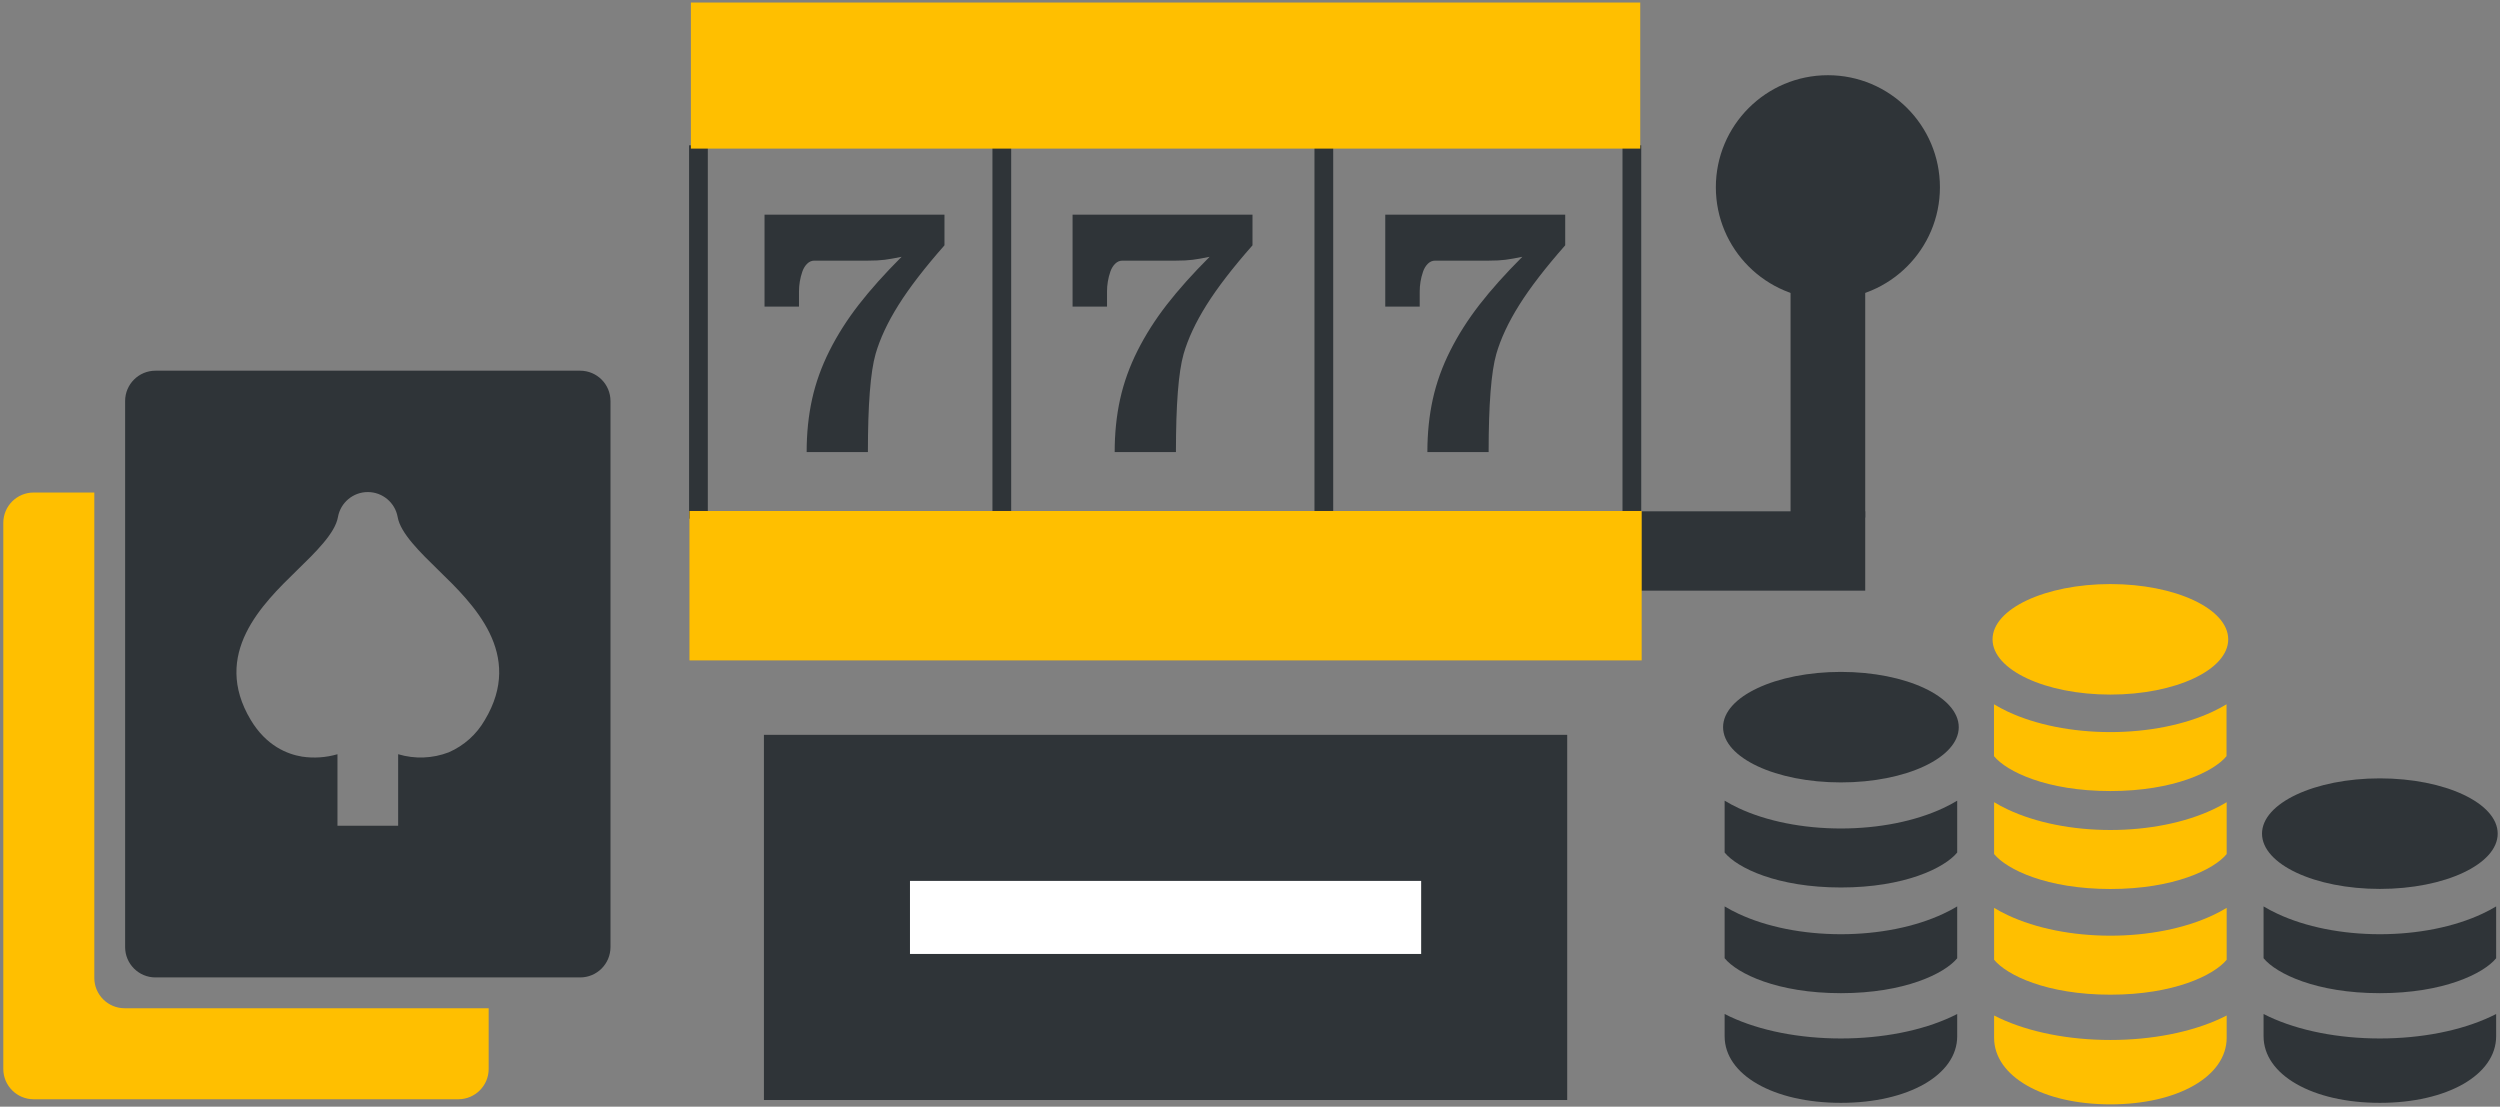
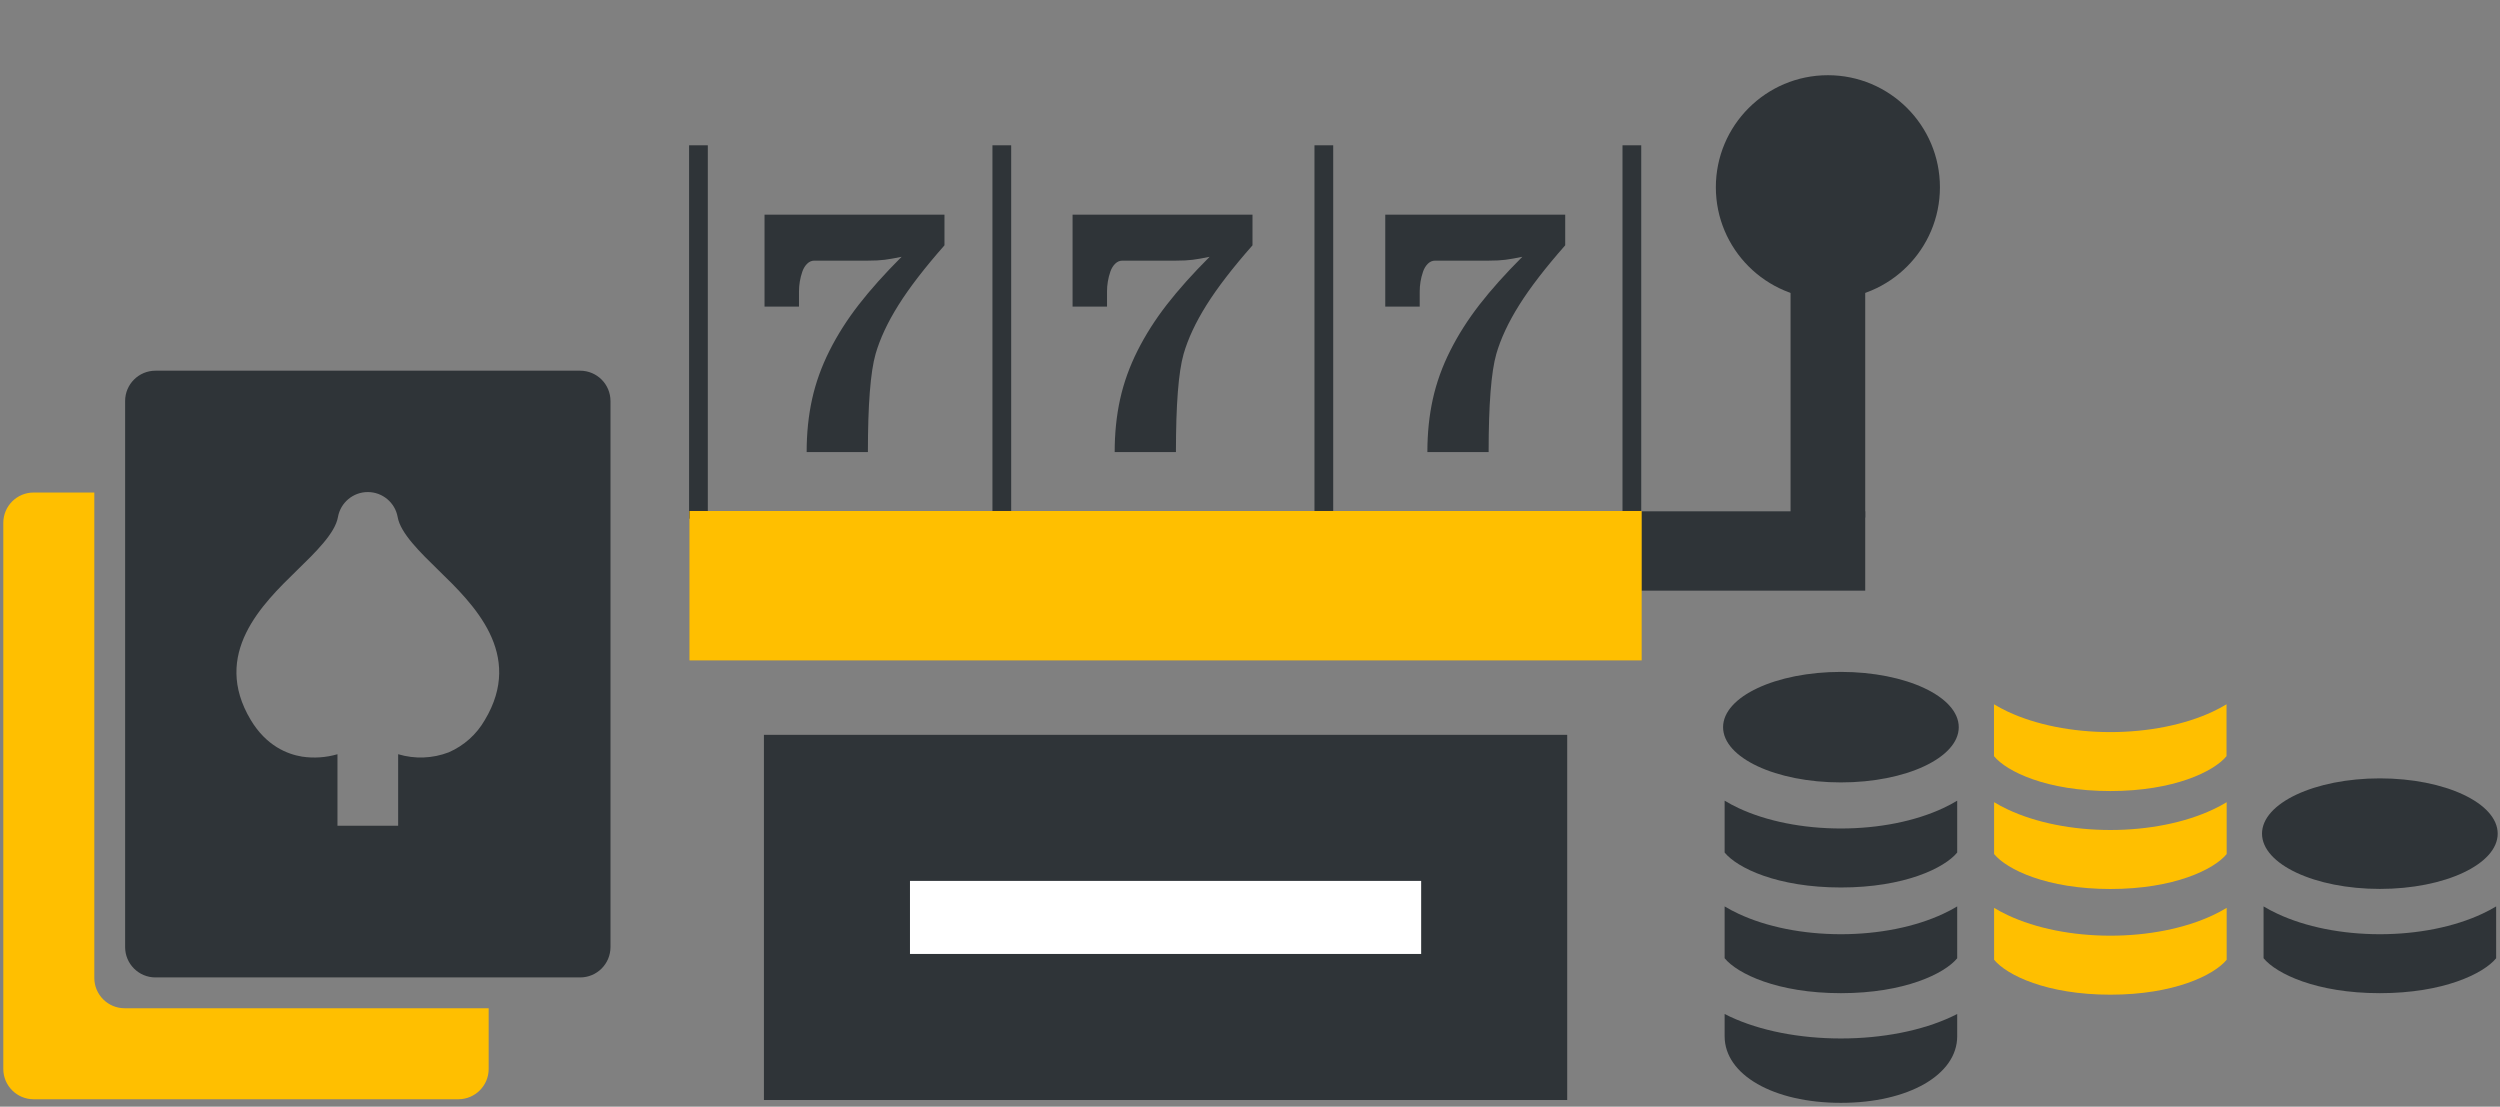
<svg xmlns="http://www.w3.org/2000/svg" version="1.1" width="535.664" height="237.125" viewBox="5737.985 1462.107 535.664 237.125" xml:space="preserve">
  <rect x="5737.985" y="1462.107" width="535.664" height="237.125" fill="#808080" stroke="none" />
  <desc>Created with Fabric.js 5.3.0</desc>
  <defs>
</defs>
  <g transform="matrix(0.083 0 0 -0.083 6190.168 1689.213)" id="pfvx8TXgg6YAcf6MDz_BR" clip-path="url(#CLIPPATH_434)">
    <clipPath id="CLIPPATH_434">
-       <path transform="matrix(1 0 0 1 0 838.405) translate(-19000, -3000.005)" d="M 18000 2000 L 20000 2000 L 20000 4000.01 L 18000 4000.01 z" stroke-linecap="round" />
-     </clipPath>
+       </clipPath>
    <path style="stroke: none; stroke-width: 1; stroke-dasharray: none; stroke-linecap: butt; stroke-dashoffset: 0; stroke-linejoin: miter; stroke-miterlimit: 4; fill: #FFBF00; fill-rule: nonzero; opacity: 1;" vector-effect="non-scaling-stroke" transform=" translate(-19000, -2161.6)" d="M 19000 2213.1 C 18892.9 2213.1 18791.3 2233.1 18713.8 2269.4 C 18709.1 2271.7 18704.4 2274 18699.8 2276.3 L 18699.8 2218.8 C 18699.8 2119.2 18826.1 2046.9 19000 2046.9 C 19173.9 2046.9 19300.2 2119.2 19300.2 2218.8 L 19300.2 2276.3 C 19295.6 2274 19291 2271.7 19286.2 2269.4 C 19208.8 2233.1 19107.1 2213.1 19000 2213.1" stroke-linecap="round" />
  </g>
  <g transform="matrix(0.083 0 0 -0.083 6190.139 1622.306)" id="aLVfoNUHrw4LfMI5Dmhin" clip-path="url(#CLIPPATH_435)">
    <clipPath id="CLIPPATH_435">
      <path transform="matrix(1 0 0 1 0.35 32.105) translate(-19000, -3000.005)" d="M 18000 2000 L 20000 2000 L 20000 4000.01 L 18000 4000.01 z" stroke-linecap="round" />
    </clipPath>
    <path style="stroke: none; stroke-width: 1; stroke-dasharray: none; stroke-linecap: butt; stroke-dashoffset: 0; stroke-linejoin: miter; stroke-miterlimit: 4; fill: #FFBF00; fill-rule: nonzero; opacity: 1;" vector-effect="non-scaling-stroke" transform=" translate(-18999.65, -2967.9)" d="M 18999.7 2855.9 C 19163.8 2855.9 19267.2 2906.3 19299.8 2946 L 19299.8 3079.9 C 19288.7 3073.2 19276.8 3066.8 19264.2 3060.9 C 19191.6 3026.9 19097.6 3008.1 18999.7 3008.1 C 18901.7 3008.1 18807.7 3026.9 18735.1 3060.9 C 18722.5 3066.8 18710.6 3073.2 18699.5 3079.9 L 18699.5 2946 C 18732.1 2906.3 18835.5 2855.9 18999.7 2855.9" stroke-linecap="round" />
  </g>
  <g transform="matrix(0.083 0 0 -0.083 6190.168 1643.288)" id="Sd0zwbNNxniDl3KQdMTrZ" clip-path="url(#CLIPPATH_436)">
    <clipPath id="CLIPPATH_436">
      <path transform="matrix(1 0 0 1 0 284.955) translate(-19000, -3000.005)" d="M 18000 2000 L 20000 2000 L 20000 4000.01 L 18000 4000.01 z" stroke-linecap="round" />
    </clipPath>
    <path style="stroke: none; stroke-width: 1; stroke-dasharray: none; stroke-linecap: butt; stroke-dashoffset: 0; stroke-linejoin: miter; stroke-miterlimit: 4; fill: #FFBF00; fill-rule: nonzero; opacity: 1;" vector-effect="non-scaling-stroke" transform=" translate(-19000, -2715.05)" d="M 19000 2755.3 C 18902 2755.3 18808.1 2774 18735.5 2808.1 C 18722.9 2814 18711 2820.3 18699.8 2827.1 L 18699.8 2693.2 C 18732.5 2653.4 18835.8 2603 19000 2603 C 19164.2 2603 19267.5 2653.4 19300.2 2693.2 L 19300.2 2827.1 C 19289 2820.3 19277.1 2814 19264.5 2808.1 C 19191.9 2774 19098 2755.3 19000 2755.3" stroke-linecap="round" />
  </g>
  <g transform="matrix(0.083 0 0 -0.083 6190.168 1665.933)" id="Ysg_WlQvYgQWu51PmxO2q" clip-path="url(#CLIPPATH_437)">
    <clipPath id="CLIPPATH_437">
      <path transform="matrix(1 0 0 1 0 557.855) translate(-19000, -3000.005)" d="M 18000 2000 L 20000 2000 L 20000 4000.01 L 18000 4000.01 z" stroke-linecap="round" />
    </clipPath>
    <path style="stroke: none; stroke-width: 1; stroke-dasharray: none; stroke-linecap: butt; stroke-dashoffset: 0; stroke-linejoin: miter; stroke-miterlimit: 4; fill: #FFBF00; fill-rule: nonzero; opacity: 1;" vector-effect="non-scaling-stroke" transform=" translate(-19000, -2442.15)" d="M 19000 2482.4 C 18902 2482.4 18808.1 2501.1 18735.5 2535.2 C 18722.9 2541.1 18711 2547.4 18699.8 2554.2 L 18699.8 2420.3 C 18732.5 2380.5 18835.8 2330.1 19000 2330.1 C 19164.2 2330.1 19267.5 2380.5 19300.2 2420.3 L 19300.2 2554.2 C 19289 2547.4 19277.1 2541.1 19264.5 2535.2 C 19191.9 2501.1 19098 2482.4 19000 2482.4" stroke-linecap="round" />
  </g>
  <g transform="matrix(0.083 0 0 -0.083 6190.168 1599.092)" id="OIWnTfo7jZOMSpAh5Wuu_" clip-path="url(#CLIPPATH_438)">
    <clipPath id="CLIPPATH_438">
      <path transform="matrix(1 0 0 1 0 -247.645) translate(-19000, -3000.005)" d="M 18000 2000 L 20000 2000 L 20000 4000.01 L 18000 4000.01 z" stroke-linecap="round" />
    </clipPath>
-     <path style="stroke: none; stroke-width: 1; stroke-dasharray: none; stroke-linecap: butt; stroke-dashoffset: 0; stroke-linejoin: miter; stroke-miterlimit: 4; fill: #FFBF00; fill-rule: nonzero; opacity: 1;" vector-effect="non-scaling-stroke" transform=" translate(-19000, -3247.65)" d="M 19000 3105 C 19168 3105 19304.2 3168.8 19304.2 3247.6 C 19304.2 3326.4 19168 3390.3 19000 3390.3 C 18832 3390.3 18695.8 3326.4 18695.8 3247.6 C 18695.8 3168.8 18832 3105 19000 3105" stroke-linecap="round" />
  </g>
  <g transform="matrix(0.083 0 0 -0.083 6132.43 1688.89)" id="csPSZZVHtmhRiAIr6QsZ-" clip-path="url(#CLIPPATH_439)">
    <clipPath id="CLIPPATH_439">
      <path transform="matrix(1 0 0 1 695.8 834.505) translate(-19000, -3000.005)" d="M 18000 2000 L 20000 2000 L 20000 4000.01 L 18000 4000.01 z" stroke-linecap="round" />
    </clipPath>
    <path style="stroke: none; stroke-width: 1; stroke-dasharray: none; stroke-linecap: butt; stroke-dashoffset: 0; stroke-linejoin: miter; stroke-miterlimit: 4; fill: #2F3438; fill-rule: nonzero; opacity: 1;" vector-effect="non-scaling-stroke" transform=" translate(-18304.2, -2165.5)" d="M 18304.2 2217 C 18197.1 2217 18095.4 2237 18018 2273.3 C 18013.2 2275.5 18008.6 2277.8 18004 2280.2 L 18004 2222.7 C 18004 2123.1 18130.3 2050.8 18304.2 2050.8 C 18478.1 2050.8 18604.4 2123.1 18604.4 2222.7 L 18604.4 2280.2 C 18599.8 2277.8 18595.1 2275.5 18590.4 2273.3 C 18512.9 2237 18411.3 2217 18304.2 2217" stroke-linecap="round" />
  </g>
  <g transform="matrix(0.083 0 0 -0.083 6132.43 1642.964)" id="aKM8PurqYdtWVzVgi1-2P" clip-path="url(#CLIPPATH_440)">
    <clipPath id="CLIPPATH_440">
      <path transform="matrix(1 0 0 1 695.8 281.055) translate(-19000, -3000.005)" d="M 18000 2000 L 20000 2000 L 20000 4000.01 L 18000 4000.01 z" stroke-linecap="round" />
    </clipPath>
    <path style="stroke: none; stroke-width: 1; stroke-dasharray: none; stroke-linecap: butt; stroke-dashoffset: 0; stroke-linejoin: miter; stroke-miterlimit: 4; fill: #2F3438; fill-rule: nonzero; opacity: 1;" vector-effect="non-scaling-stroke" transform=" translate(-18304.2, -2718.95)" d="M 18304.2 2759.2 C 18206.2 2759.2 18112.2 2777.9 18039.6 2812 C 18027.1 2817.9 18015.2 2824.2 18004 2831 L 18004 2697.1 C 18036.7 2657.3 18140 2606.9 18304.2 2606.9 C 18468.3 2606.9 18571.7 2657.3 18604.4 2697.1 L 18604.4 2831 C 18593.2 2824.2 18581.3 2817.9 18568.7 2812 C 18496.1 2777.9 18402.2 2759.2 18304.2 2759.2" stroke-linecap="round" />
  </g>
  <g transform="matrix(0.083 0 0 -0.083 6132.43 1665.614)" id="HgzHwRc6BNXtfx-iTyqqH" clip-path="url(#CLIPPATH_441)">
    <clipPath id="CLIPPATH_441">
      <path transform="matrix(1 0 0 1 695.8 554.005) translate(-19000, -3000.005)" d="M 18000 2000 L 20000 2000 L 20000 4000.01 L 18000 4000.01 z" stroke-linecap="round" />
    </clipPath>
    <path style="stroke: none; stroke-width: 1; stroke-dasharray: none; stroke-linecap: butt; stroke-dashoffset: 0; stroke-linejoin: miter; stroke-miterlimit: 4; fill: #2F3438; fill-rule: nonzero; opacity: 1;" vector-effect="non-scaling-stroke" transform=" translate(-18304.2, -2446)" d="M 18304.2 2486.2 C 18206.2 2486.2 18112.2 2505 18039.6 2539.1 C 18027.1 2544.9 18015.2 2551.3 18004 2558 L 18004 2424.2 C 18036.7 2384.4 18140 2334 18304.2 2334 C 18468.3 2334 18571.7 2384.4 18604.4 2424.1 L 18604.4 2558 C 18593.2 2551.3 18581.3 2544.9 18568.7 2539.1 C 18496.1 2505 18402.2 2486.2 18304.2 2486.2" stroke-linecap="round" />
  </g>
  <g transform="matrix(0.083 0 0 -0.083 6132.43 1617.912)" id="qzbYUzS1dOpF9bEXlHVhT" clip-path="url(#CLIPPATH_442)">
    <clipPath id="CLIPPATH_442">
      <path transform="matrix(1 0 0 1 695.8 -20.845) translate(-19000, -3000.005)" d="M 18000 2000 L 20000 2000 L 20000 4000.01 L 18000 4000.01 z" stroke-linecap="round" />
    </clipPath>
    <path style="stroke: none; stroke-width: 1; stroke-dasharray: none; stroke-linecap: butt; stroke-dashoffset: 0; stroke-linejoin: miter; stroke-miterlimit: 4; fill: #2F3438; fill-rule: nonzero; opacity: 1;" vector-effect="non-scaling-stroke" transform=" translate(-18304.2, -3020.85)" d="M 18304.2 2878.2 C 18472.2 2878.2 18608.4 2942 18608.4 3020.8 C 18608.4 3099.6 18472.2 3163.5 18304.2 3163.5 C 18136.2 3163.5 18000 3099.6 18000 3020.8 C 18000 2942 18136.2 2878.2 18304.2 2878.2" stroke-linecap="round" />
  </g>
  <g transform="matrix(0.083 0 0 -0.083 6247.906 1688.89)" id="FmUxae2oKVQPOBDl2SNnj" clip-path="url(#CLIPPATH_443)">
    <clipPath id="CLIPPATH_443">
-       <path transform="matrix(1 0 0 1 -695.8 834.505) translate(-19000, -3000.005)" d="M 18000 2000 L 20000 2000 L 20000 4000.01 L 18000 4000.01 z" stroke-linecap="round" />
-     </clipPath>
-     <path style="stroke: none; stroke-width: 1; stroke-dasharray: none; stroke-linecap: butt; stroke-dashoffset: 0; stroke-linejoin: miter; stroke-miterlimit: 4; fill: #2F3438; fill-rule: nonzero; opacity: 1;" vector-effect="non-scaling-stroke" transform=" translate(-19695.8, -2165.5)" d="M 19695.8 2217 C 19588.7 2217 19487.1 2237 19409.6 2273.3 C 19404.9 2275.5 19400.2 2277.8 19395.6 2280.2 L 19395.6 2222.7 C 19395.6 2123.1 19521.9 2050.8 19695.8 2050.8 C 19869.7 2050.8 19996 2123.1 19996 2222.7 L 19996 2280.2 C 19991.4 2277.8 19986.8 2275.5 19982 2273.3 C 19904.6 2237 19802.9 2217 19695.8 2217" stroke-linecap="round" />
+       </clipPath>
  </g>
  <g transform="matrix(0.083 0 0 -0.083 6247.906 1665.614)" id="SXTqzDbahQqe1D7-FkYoK" clip-path="url(#CLIPPATH_444)">
    <clipPath id="CLIPPATH_444">
      <path transform="matrix(1 0 0 1 -695.8 554.005) translate(-19000, -3000.005)" d="M 18000 2000 L 20000 2000 L 20000 4000.01 L 18000 4000.01 z" stroke-linecap="round" />
    </clipPath>
    <path style="stroke: none; stroke-width: 1; stroke-dasharray: none; stroke-linecap: butt; stroke-dashoffset: 0; stroke-linejoin: miter; stroke-miterlimit: 4; fill: #2F3438; fill-rule: nonzero; opacity: 1;" vector-effect="non-scaling-stroke" transform=" translate(-19695.8, -2446)" d="M 19695.8 2486.2 C 19597.8 2486.2 19503.9 2505 19431.3 2539.1 C 19418.7 2544.9 19406.8 2551.3 19395.6 2558 L 19395.6 2424.2 C 19428.3 2384.4 19531.7 2334 19695.8 2334 C 19860 2334 19963.3 2384.4 19996 2424.1 L 19996 2558 C 19984.8 2551.3 19972.9 2544.9 19960.4 2539.1 C 19887.8 2505 19793.8 2486.2 19695.8 2486.2" stroke-linecap="round" />
  </g>
  <g transform="matrix(0.083 0 0 -0.083 6247.906 1640.728)" id="wqkuqFl_akycUMKmi3-gX" clip-path="url(#CLIPPATH_445)">
    <clipPath id="CLIPPATH_445">
      <path transform="matrix(1 0 0 1 -695.8 254.105) translate(-19000, -3000.005)" d="M 18000 2000 L 20000 2000 L 20000 4000.01 L 18000 4000.01 z" stroke-linecap="round" />
    </clipPath>
    <path style="stroke: none; stroke-width: 1; stroke-dasharray: none; stroke-linecap: butt; stroke-dashoffset: 0; stroke-linejoin: miter; stroke-miterlimit: 4; fill: #2F3438; fill-rule: nonzero; opacity: 1;" vector-effect="non-scaling-stroke" transform=" translate(-19695.8, -2745.9)" d="M 19695.8 2603.2 C 19863.8 2603.2 20000 2667.1 20000 2745.9 C 20000 2824.7 19863.8 2888.6 19695.8 2888.6 C 19527.8 2888.6 19391.6 2824.7 19391.6 2745.9 C 19391.6 2667.1 19527.8 2603.2 19695.8 2603.2" stroke-linecap="round" />
  </g>
  <g transform="matrix(0.078 0 0 -0.078 5816.793 1606.536)" id="PDLz4vnCcz_3sAeG72TFB" clip-path="url(#CLIPPATH_446)">
    <clipPath id="CLIPPATH_446">
      <path transform="matrix(1 0 0 1 -167.95 -165.995) translate(-23000, -7000.005)" d="M 22000 6000 L 24000 6000 L 24000 8000.01 L 22000 8000.01 z" stroke-linecap="round" />
    </clipPath>
    <path style="stroke: none; stroke-width: 1; stroke-dasharray: none; stroke-linecap: butt; stroke-dashoffset: 0; stroke-linejoin: miter; stroke-miterlimit: 4; fill: #2F3438; fill-rule: nonzero; opacity: 1;" vector-effect="non-scaling-stroke" transform=" translate(-23167.95, -7166)" d="M 23489.4 7039.79 C 23466.8 7000.31 23432 6969.2 23390.3 6951.04 C 23345.8 6933.95 23296.9 6932.12 23251.3 6945.84 L 23251.3 6749.34 L 23084.6 6749.34 L 23084.6 6945.79 C 23053.1 6936.62 23020 6934.36 22987.5 6939.19 C 22946.7 6945.85 22889.2 6968.7 22846.5 7039.79 C 22737.6 7221.37 22878.9 7358.89 22972.3 7449.88 C 23024.3 7500.48 23078.1 7552.79 23085.9 7597.14 C 23092.9 7636.95 23127.5 7665.98 23167.9 7665.98 C 23208.4 7665.98 23243 7636.95 23250 7597.14 C 23257.8 7552.79 23311.6 7500.48 23363.5 7449.88 C 23457.1 7358.89 23598.4 7221.37 23489.4 7039.79 z M 23751.3 7999.34 L 22584.6 7999.34 C 22538.6 7999.34 22501.3 7962.03 22501.3 7916.01 L 22501.3 6416.01 C 22501.3 6369.97 22538.6 6332.66 22584.6 6332.66 L 23751.3 6332.66 C 23797.3 6332.66 23834.6 6369.97 23834.6 6416.01 L 23834.6 7916.01 C 23834.6 7962.03 23797.3 7999.34 23751.3 7999.34" stroke-linecap="round" />
  </g>
  <g transform="matrix(0.078 0 0 -0.078 5790.692 1632.639)" id="ksiuptEa7s5iwF_VGm62O" clip-path="url(#CLIPPATH_447)">
    <clipPath id="CLIPPATH_447">
      <path transform="matrix(1 0 0 1 165.35 167.325) translate(-23000, -7000.005)" d="M 22000 6000 L 24000 6000 L 24000 8000.01 L 22000 8000.01 z" stroke-linecap="round" />
    </clipPath>
    <path style="stroke: none; stroke-width: 1; stroke-dasharray: none; stroke-linecap: butt; stroke-dashoffset: 0; stroke-linejoin: miter; stroke-miterlimit: 4; fill: #FFBF00; fill-rule: nonzero; opacity: 1;" vector-effect="non-scaling-stroke" transform=" translate(-22834.65, -6832.68)" d="M 22418 6332.67 L 22418 7666.02 L 22251.3 7666.02 C 22205.3 7666.02 22168 7628.71 22168 7582.67 L 22168 6082.67 C 22168 6036.65 22205.3 5999.34 22251.3 5999.34 L 23418 5999.34 C 23464 5999.34 23501.3 6036.65 23501.3 6082.67 L 23501.3 6249.34 L 22501.3 6249.34 C 22455.3 6249.34 22418 6286.65 22418 6332.67" stroke-linecap="round" />
  </g>
  <g transform="matrix(0.055 0 0 1.096 5887.639 1533.244)" id="Mwv2Zel1zICrV55qrqdip">
    <path style="stroke: rgb(98,255,46); stroke-width: 0; stroke-dasharray: none; stroke-linecap: butt; stroke-dashoffset: 0; stroke-linejoin: miter; stroke-miterlimit: 4; fill: #2F3438; fill-rule: nonzero; opacity: 1;" vector-effect="non-scaling-stroke" transform=" translate(0, 0)" d="M -36.5 -36.5 L 36.5 -36.5 L 36.5 36.5 L -36.5 36.5 z" stroke-linecap="round" />
  </g>
  <g transform="matrix(0.055 0 0 1.096 5952.639 1533.244)" id="zqhDjp_cI67Fzvh4jxJC_">
    <path style="stroke: rgb(98,255,46); stroke-width: 0; stroke-dasharray: none; stroke-linecap: butt; stroke-dashoffset: 0; stroke-linejoin: miter; stroke-miterlimit: 4; fill: #2F3438; fill-rule: nonzero; opacity: 1;" vector-effect="non-scaling-stroke" transform=" translate(0, 0)" d="M -36.5 -36.5 L 36.5 -36.5 L 36.5 36.5 L -36.5 36.5 z" stroke-linecap="round" />
  </g>
  <g transform="matrix(0.055 0 0 1.096 6021.639 1533.244)" id="3AWjNww2_6p1szC3Qzfxc">
    <path style="stroke: rgb(98,255,46); stroke-width: 0; stroke-dasharray: none; stroke-linecap: butt; stroke-dashoffset: 0; stroke-linejoin: miter; stroke-miterlimit: 4; fill: #2F3438; fill-rule: nonzero; opacity: 1;" vector-effect="non-scaling-stroke" transform=" translate(0, 0)" d="M -36.5 -36.5 L 36.5 -36.5 L 36.5 36.5 L -36.5 36.5 z" stroke-linecap="round" />
  </g>
  <g transform="matrix(0.055 0 0 1.096 6087.639 1533.244)" id="WEtMIJ5NTxmr1EmY58HkV">
    <path style="stroke: rgb(98,255,46); stroke-width: 0; stroke-dasharray: none; stroke-linecap: butt; stroke-dashoffset: 0; stroke-linejoin: miter; stroke-miterlimit: 4; fill: #2F3438; fill-rule: nonzero; opacity: 1;" vector-effect="non-scaling-stroke" transform=" translate(0, 0)" d="M -36.5 -36.5 L 36.5 -36.5 L 36.5 36.5 L -36.5 36.5 z" stroke-linecap="round" />
  </g>
  <g transform="matrix(0.133 0 0 -0.133 5987.725 1478.293)" id="eAJumdcM0Q-UPZSG6i57w" clip-path="url(#CLIPPATH_448)">
    <clipPath id="CLIPPATH_448">
      <path transform="matrix(1 0 0 1 235.29 -764.645) translate(-6999.995, -3000.005)" d="M 5999.99 2000 L 8000 2000 L 8000 4000.01 L 5999.99 4000.01 Z" stroke-linecap="round" />
    </clipPath>
-     <path style="stroke: none; stroke-width: 1; stroke-dasharray: none; stroke-linecap: butt; stroke-dashoffset: 0; stroke-linejoin: miter; stroke-miterlimit: 4; fill: #FFBF00; fill-rule: nonzero; opacity: 1;" vector-effect="non-scaling-stroke" transform=" translate(-6764.705, -3764.65)" d="M 6000 3882.3 L 7529.41 3882.3 L 7529.41 3647 L 6000 3647 L 6000 3882.3" stroke-linecap="round" />
  </g>
  <g transform="matrix(2.16 0 0 0.765 6113.639 1580.164)" id="DzIUSD72zDeQgHgr8uAPe">
    <path style="stroke: rgb(8,213,19); stroke-width: 0; stroke-dasharray: none; stroke-linecap: butt; stroke-dashoffset: 0; stroke-linejoin: miter; stroke-miterlimit: 4; fill: #2F3438; fill-rule: nonzero; opacity: 1;" vector-effect="non-scaling-stroke" transform=" translate(0, 0)" d="M -11.111 -11.111 L 11.111 -11.111 L 11.111 11.111 L -11.111 11.111 z" stroke-linecap="round" />
  </g>
  <g transform="matrix(0.72 0 0 -2.205 6129.639 1548.493)" id="jxD_gttjGKj2gIfgV6tDo">
    <path style="stroke: rgb(8,213,19); stroke-width: 0; stroke-dasharray: none; stroke-linecap: butt; stroke-dashoffset: 0; stroke-linejoin: miter; stroke-miterlimit: 4; fill: #2F3438; fill-rule: nonzero; opacity: 1;" vector-effect="non-scaling-stroke" transform=" translate(0, 0)" d="M -11.111 -11.111 L 11.111 -11.111 L 11.111 11.111 L -11.111 11.111 z" stroke-linecap="round" />
  </g>
  <g transform="matrix(1.002 0 0 1.002 6129.639 1502.228)" id="wfvViPjvsabitlY-4iGg-">
    <path style="stroke: rgb(48,44,159); stroke-width: 0; stroke-dasharray: none; stroke-linecap: butt; stroke-dashoffset: 0; stroke-linejoin: miter; stroke-miterlimit: 4; fill: #2F3438; fill-rule: nonzero; opacity: 1;" vector-effect="non-scaling-stroke" transform=" translate(0, 0)" d="M 0 -23.958 C 13.225 -23.958 23.958 -13.225 23.958 0 C 23.958 13.225 13.225 23.958 0 23.958 C -13.225 23.958 -23.958 13.225 -23.958 0 C -23.958 -13.225 -13.225 -23.958 0 -23.958 z" stroke-linecap="round" />
  </g>
  <g transform="matrix(4.129 0 0 1 5989.282 1659.473)" id="IDxmZNBkKtAbvk4XbzpeV">
    <path style="stroke: rgb(200,30,70); stroke-width: 0; stroke-dasharray: none; stroke-linecap: butt; stroke-dashoffset: 0; stroke-linejoin: miter; stroke-miterlimit: 4; fill:#FFF; fill-rule: nonzero; opacity: 1;" vector-effect="non-scaling-stroke" transform=" translate(0, 0)" d="M -15.5 -15.5 L 15.5 -15.5 L 15.5 15.5 L -15.5 15.5 z" stroke-linecap="round" />
  </g>
  <g transform="matrix(0.133 0 0 -0.133 5987.726 1658.68)" id="iLekm5G8PrldtF2NKqBs4" clip-path="url(#CLIPPATH_449)">
    <clipPath id="CLIPPATH_449">
      <path transform="matrix(1 0 0 1 235.28 588.255) translate(-6999.995, -3000.005)" d="M 5999.99 2000 L 8000 2000 L 8000 4000.01 L 5999.99 4000.01 Z" stroke-linecap="round" />
    </clipPath>
    <path style="stroke: none; stroke-width: 1; stroke-dasharray: none; stroke-linecap: butt; stroke-dashoffset: 0; stroke-linejoin: miter; stroke-miterlimit: 4; fill: #2F3438; fill-rule: nonzero; opacity: 1;" vector-effect="non-scaling-stroke" transform=" translate(-6764.715, -2411.75)" d="M 6352.95 2470.6 L 7176.48 2470.6 L 7176.48 2352.9 L 6352.95 2352.9 z M 6117.66 2117.6 L 7411.77 2117.6 L 7411.77 2705.9 L 6117.66 2705.9 L 6117.66 2117.6" stroke-linecap="round" />
  </g>
  <g transform="matrix(2.938 0 0 0.461 5987.725 1587.602)" id="jXDqgSoIqyxAdFaaR_2Zf">
    <path style="stroke: rgb(172,16,240); stroke-width: 0; stroke-dasharray: none; stroke-linecap: butt; stroke-dashoffset: 0; stroke-linejoin: miter; stroke-miterlimit: 4; fill: #FFBF00; fill-rule: nonzero; opacity: 1;" vector-effect="non-scaling-stroke" transform=" translate(0, 0)" d="M -34.722 -34.722 L 34.722 -34.722 L 34.722 34.722 L -34.722 34.722 z" stroke-linecap="round" />
  </g>
  <g transform="matrix(1 0 0 1 5921.075 1533.539)" id="XXCbvSyibrO7t_djLgcgK">
    <path style="stroke: none; stroke-width: 1; stroke-dasharray: none; stroke-linecap: butt; stroke-dashoffset: 0; stroke-linejoin: miter; stroke-miterlimit: 4; fill: #2F3438; fill-rule: nonzero; opacity: 1;" vector-effect="non-scaling-stroke" transform=" translate(-5921.075, -1533.539)" d="M 5901.798 1527.797 L 5901.798 1508.109 L 5940.353 1508.109 L 5940.353 1514.672 Q 5933.975 1521.911 5930.489 1527.479 Q 5927.002 1533.047 5925.587 1537.969 L 5925.587 1537.969 Q 5923.947 1543.731 5923.947 1558.969 L 5923.947 1558.969 L 5910.822 1558.969 Q 5910.822 1552.898 5911.991 1547.617 Q 5913.16 1542.337 5915.713 1537.261 Q 5918.266 1532.185 5921.998 1527.376 Q 5925.731 1522.567 5931.165 1517.133 L 5931.165 1517.133 Q 5928.971 1517.584 5927.546 1517.768 Q 5926.121 1517.953 5923.947 1517.953 L 5923.947 1517.953 L 5912.462 1517.953 Q 5911.601 1517.953 5910.924 1518.619 Q 5910.248 1519.286 5909.889 1520.332 Q 5909.53 1521.378 5909.355 1522.444 Q 5909.181 1523.511 5909.181 1524.515 L 5909.181 1524.515 L 5909.181 1527.797 L 5901.798 1527.797 Z" stroke-linecap="round" />
  </g>
  <g transform="matrix(1 0 0 1 5987.075 1533.539)" id="TORa8PND9AylULrOpg03C">
    <path style="stroke: none; stroke-width: 1; stroke-dasharray: none; stroke-linecap: butt; stroke-dashoffset: 0; stroke-linejoin: miter; stroke-miterlimit: 4; fill: #2F3438; fill-rule: nonzero; opacity: 1;" vector-effect="non-scaling-stroke" transform=" translate(-5987.075, -1533.539)" d="M 5967.798 1527.797 L 5967.798 1508.109 L 6006.353 1508.109 L 6006.353 1514.672 Q 5999.975 1521.911 5996.489 1527.479 Q 5993.002 1533.047 5991.587 1537.969 L 5991.587 1537.969 Q 5989.947 1543.731 5989.947 1558.969 L 5989.947 1558.969 L 5976.822 1558.969 Q 5976.822 1552.898 5977.991 1547.617 Q 5979.16 1542.337 5981.713 1537.261 Q 5984.266 1532.185 5987.998 1527.376 Q 5991.731 1522.567 5997.165 1517.133 L 5997.165 1517.133 Q 5994.971 1517.584 5993.546 1517.768 Q 5992.121 1517.953 5989.947 1517.953 L 5989.947 1517.953 L 5978.462 1517.953 Q 5977.601 1517.953 5976.924 1518.619 Q 5976.248 1519.286 5975.889 1520.332 Q 5975.53 1521.378 5975.355 1522.444 Q 5975.181 1523.511 5975.181 1524.515 L 5975.181 1524.515 L 5975.181 1527.797 L 5967.798 1527.797 Z" stroke-linecap="round" />
  </g>
  <g transform="matrix(1 0 0 1 6054.075 1533.539)" id="-D0Jd3SRMWPPUdpmLDQ3I">
    <path style="stroke: none; stroke-width: 1; stroke-dasharray: none; stroke-linecap: butt; stroke-dashoffset: 0; stroke-linejoin: miter; stroke-miterlimit: 4; fill: #2F3438; fill-rule: nonzero; opacity: 1;" vector-effect="non-scaling-stroke" transform=" translate(-6054.075, -1533.539)" d="M 6034.798 1527.797 L 6034.798 1508.109 L 6073.353 1508.109 L 6073.353 1514.672 Q 6066.975 1521.911 6063.489 1527.479 Q 6060.002 1533.047 6058.587 1537.969 L 6058.587 1537.969 Q 6056.947 1543.731 6056.947 1558.969 L 6056.947 1558.969 L 6043.822 1558.969 Q 6043.822 1552.898 6044.991 1547.617 Q 6046.16 1542.337 6048.713 1537.261 Q 6051.266 1532.185 6054.998 1527.376 Q 6058.731 1522.567 6064.165 1517.133 L 6064.165 1517.133 Q 6061.971 1517.584 6060.546 1517.768 Q 6059.121 1517.953 6056.947 1517.953 L 6056.947 1517.953 L 6045.462 1517.953 Q 6044.601 1517.953 6043.924 1518.619 Q 6043.248 1519.286 6042.889 1520.332 Q 6042.53 1521.378 6042.355 1522.444 Q 6042.181 1523.511 6042.181 1524.515 L 6042.181 1524.515 L 6042.181 1527.797 L 6034.798 1527.797 Z" stroke-linecap="round" />
  </g>
</svg>